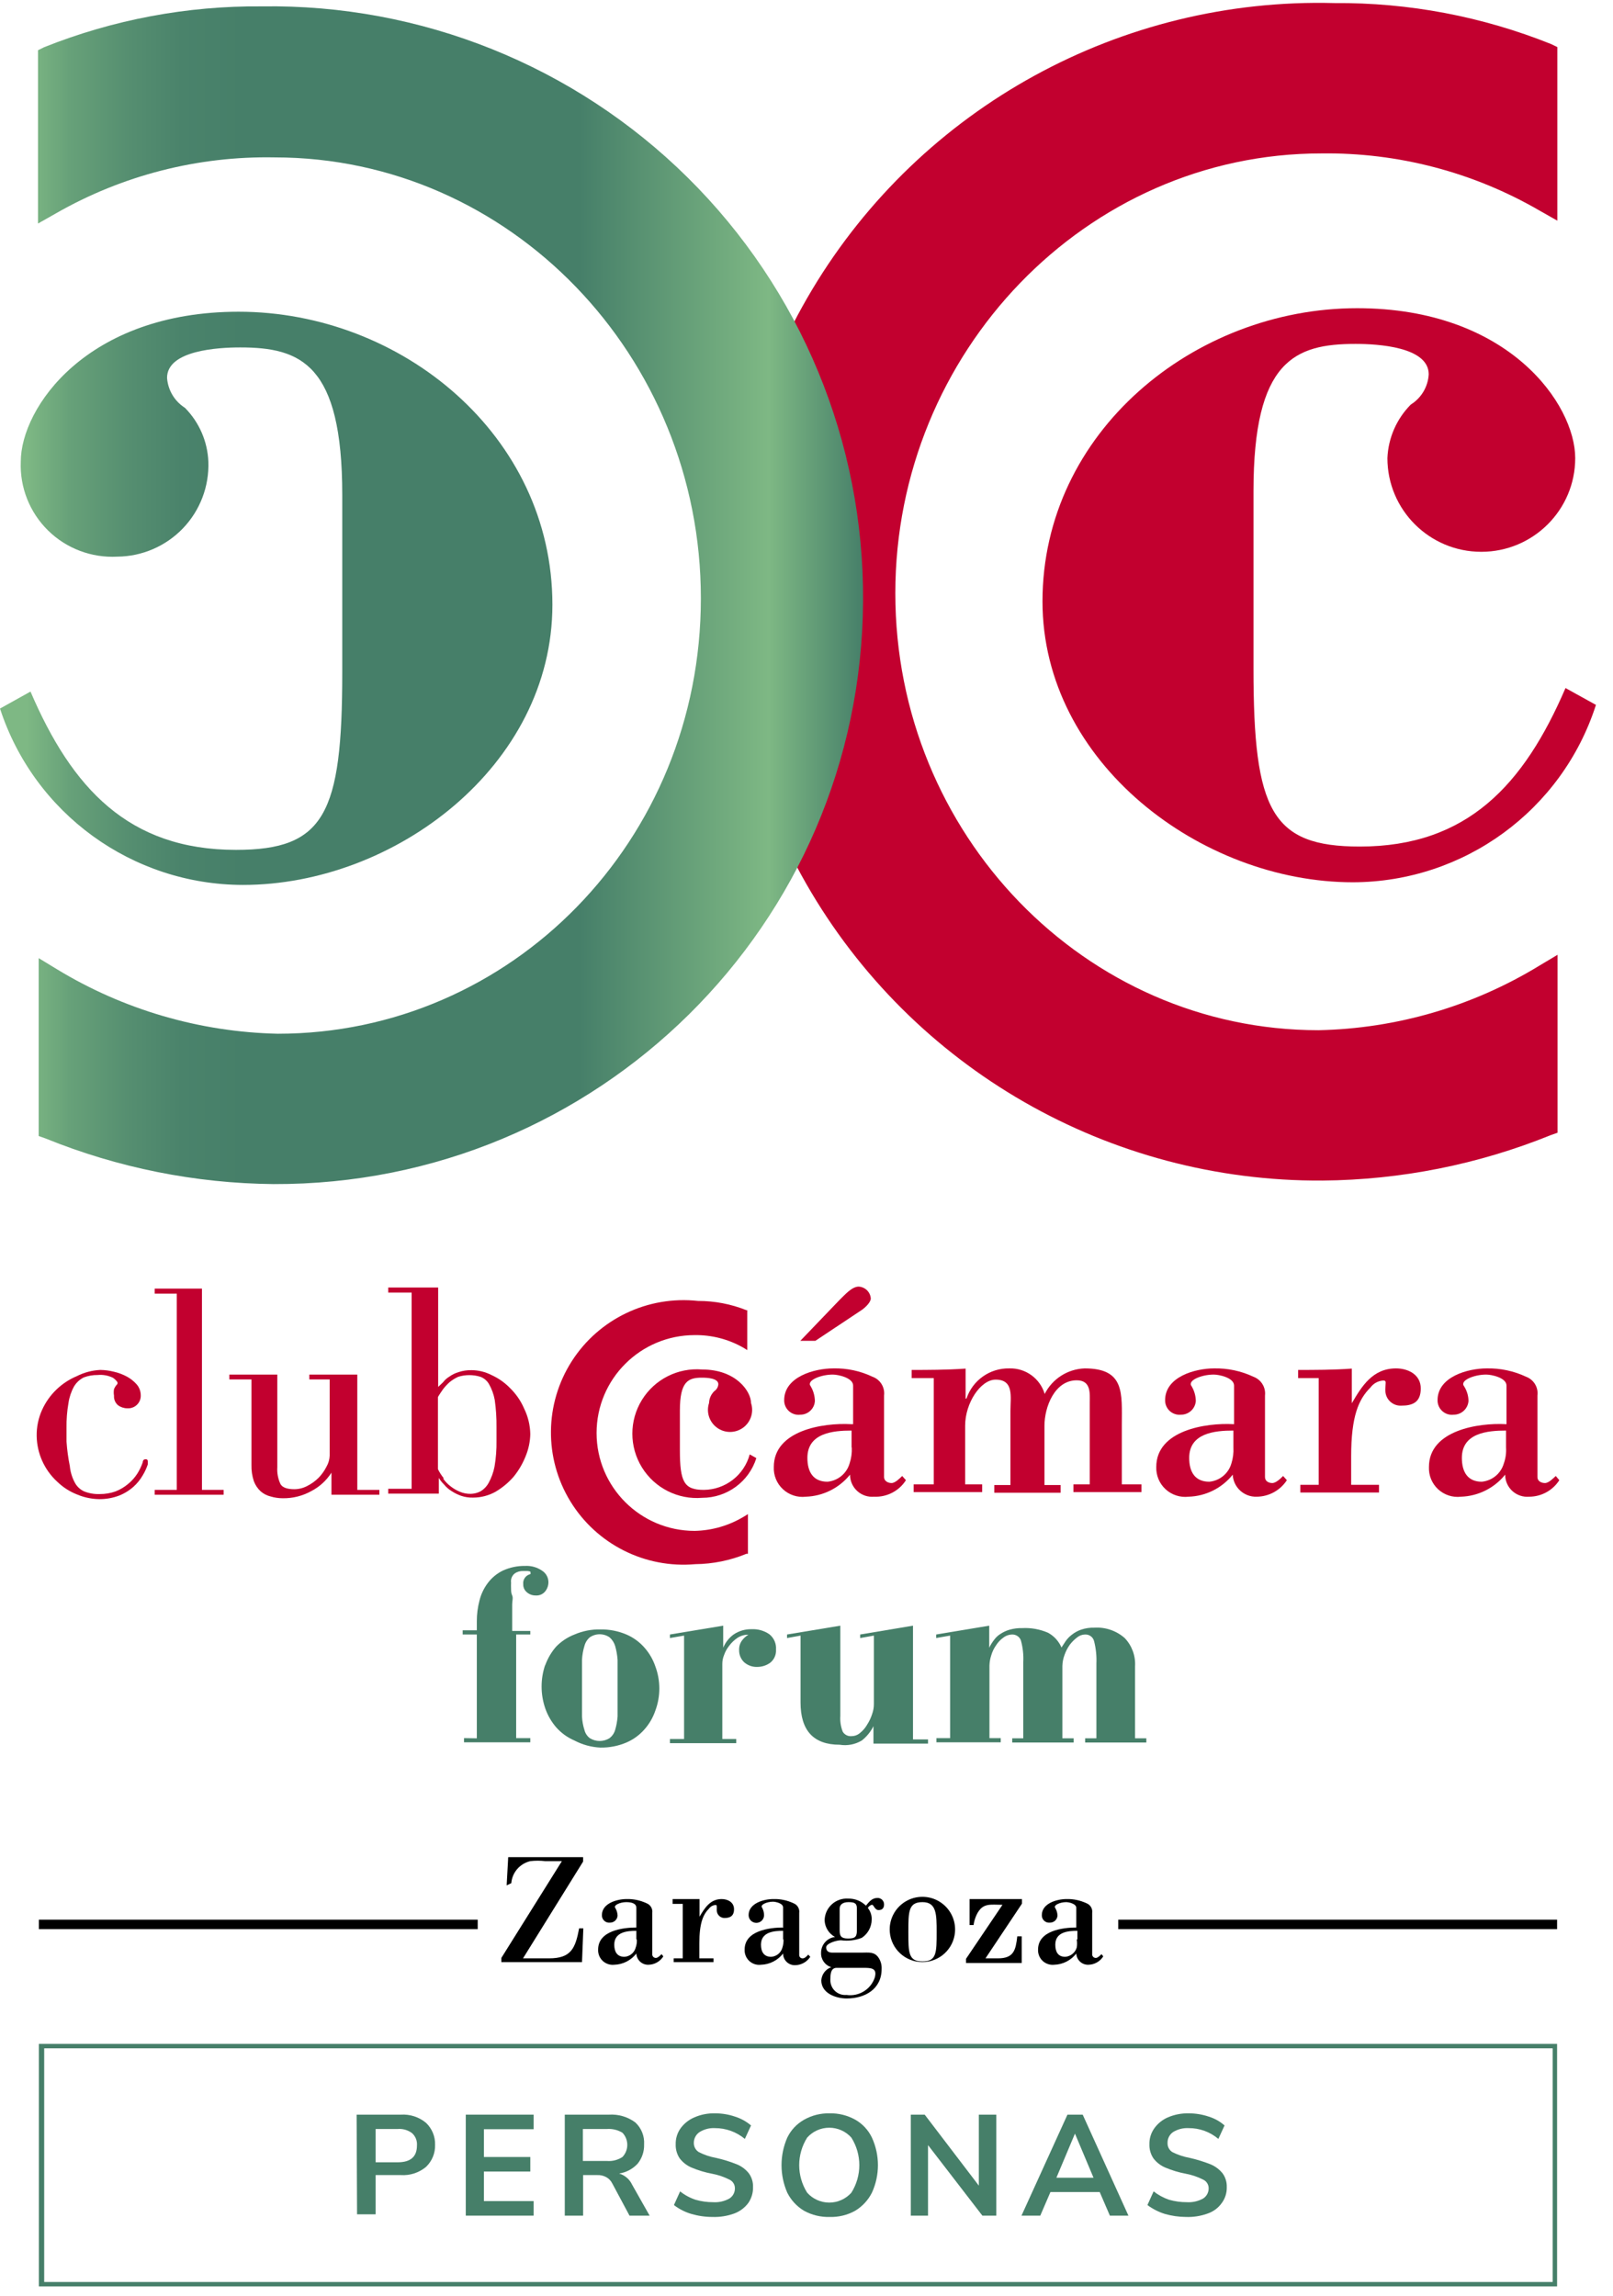
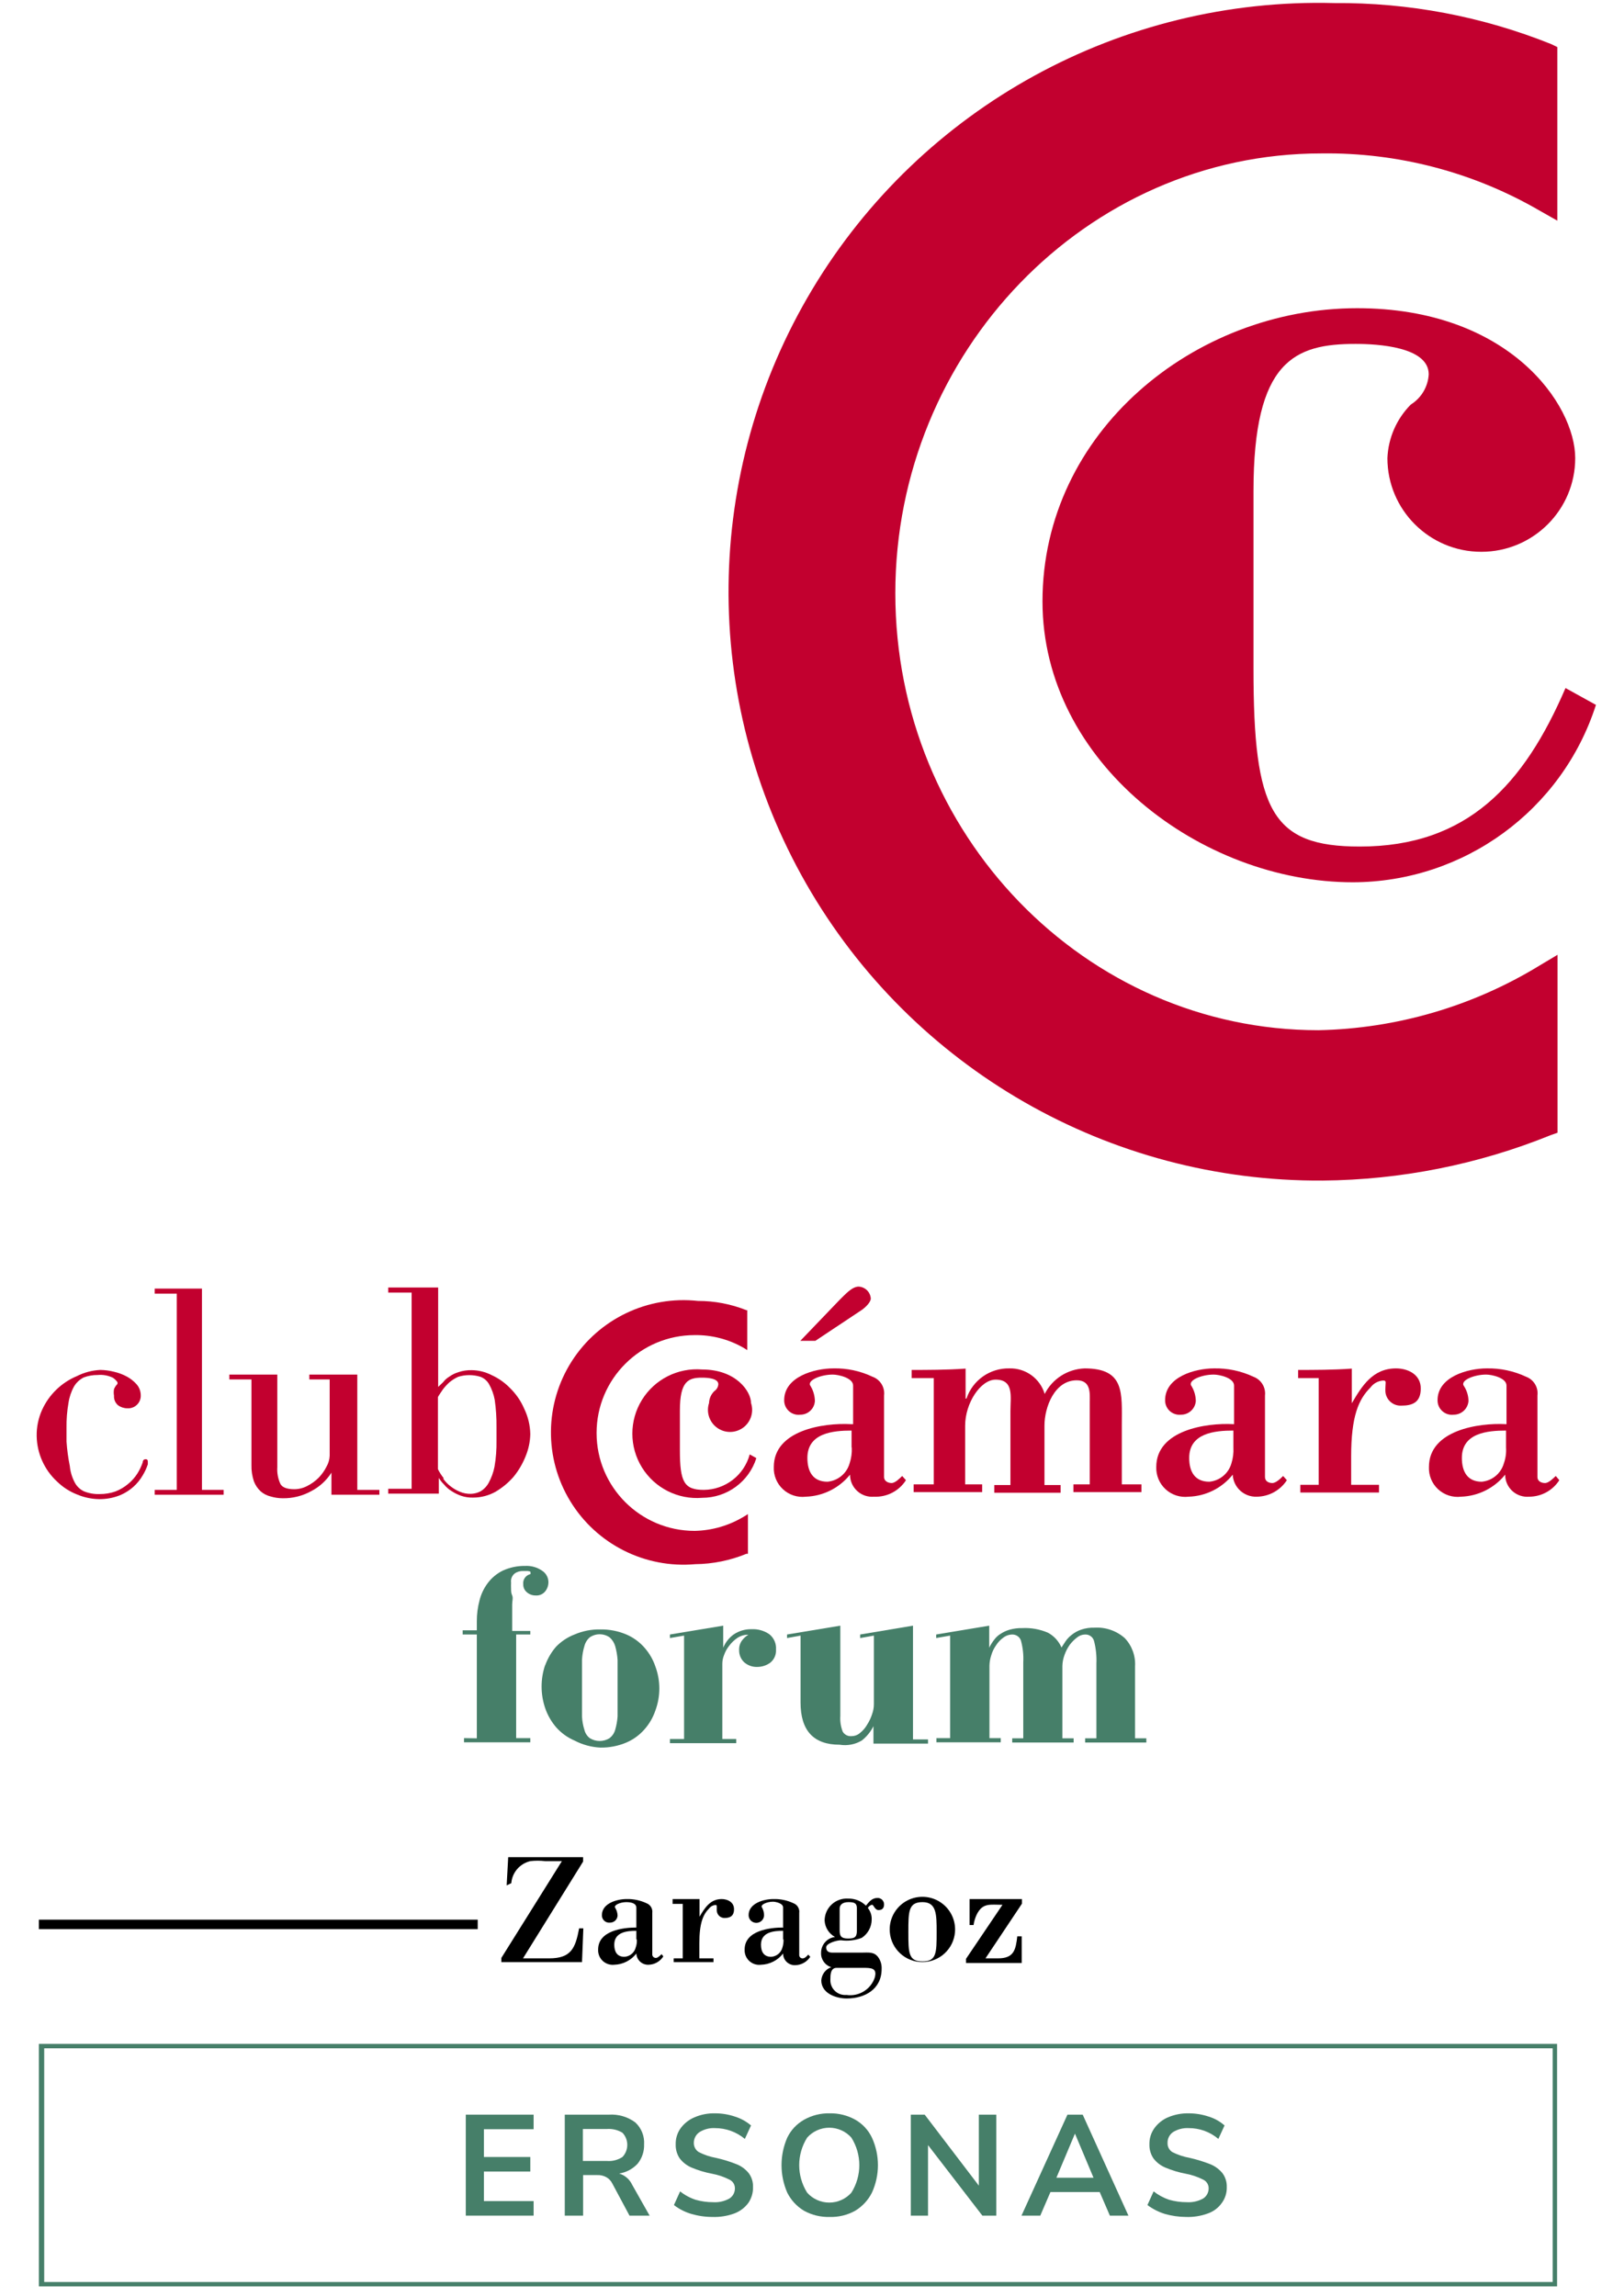
<svg xmlns="http://www.w3.org/2000/svg" width="85px" height="121px" viewBox="0 0 85 121" version="1.1">
  <title>club/Club_Camara_Red_vert_color Copy 5</title>
  <defs>
    <linearGradient x1="0%" y1="50.003%" x2="99.999%" y2="50.003%" id="linearGradient-1">
      <stop stop-color="#7EB884" offset="3%" />
      <stop stop-color="#67A179" offset="8%" />
      <stop stop-color="#558E70" offset="15%" />
      <stop stop-color="#4A836B" offset="21%" />
      <stop stop-color="#467F69" offset="28%" />
      <stop stop-color="#467F69" offset="67%" />
      <stop stop-color="#7EB884" offset="89%" />
      <stop stop-color="#467F69" offset="100%" />
    </linearGradient>
  </defs>
  <g id="🖥-Desktop" stroke="none" stroke-width="1" fill="none" fill-rule="evenodd">
    <g id="camara-d-club-camara" transform="translate(-980, -1574)">
      <g id="club/Club_Camara_forum_personas_vert_color" transform="translate(980, 1573)">
        <g id="Club_Camara_forum_personas_vert_color-Copy">
          <g>
            <path d="M25.127,92.615 L25.127,87.143 L24.382,87.143 L24.382,86.922 L25.127,86.922 L25.127,86.446 C25.126,86.077 25.173,85.71 25.267,85.354 C25.35,85.017 25.5,84.701 25.71,84.424 C25.918,84.148 26.19,83.925 26.501,83.773 C26.867,83.607 27.264,83.523 27.666,83.529 C27.989,83.51 28.309,83.6 28.574,83.785 C28.771,83.914 28.893,84.131 28.9,84.366 C28.905,84.552 28.843,84.733 28.725,84.877 C28.602,85.023 28.416,85.101 28.225,85.086 C28.053,85.088 27.887,85.026 27.759,84.912 C27.636,84.809 27.567,84.654 27.573,84.494 C27.543,84.243 27.71,84.012 27.957,83.959 C27.957,83.959 27.957,83.959 27.957,83.89 C27.957,83.82 27.957,83.82 27.805,83.797 L27.549,83.797 C27.405,83.795 27.263,83.835 27.142,83.913 C26.984,84.027 26.903,84.22 26.932,84.412 C26.926,84.517 26.926,84.622 26.932,84.726 C26.932,84.831 26.932,84.958 26.99,85.086 C27.049,85.214 26.99,85.388 26.99,85.551 C26.99,85.714 26.99,85.9 26.99,86.086 L26.99,86.957 L27.945,86.957 L27.945,87.143 L27.2,87.143 L27.2,92.604 L27.945,92.604 L27.945,92.825 L24.452,92.825 L24.452,92.604 L25.127,92.615 Z" id="Path" fill="#467F69" fill-rule="nonzero" />
            <path d="M28.725,88.781 C28.853,88.419 29.046,88.085 29.296,87.794 C29.571,87.508 29.904,87.286 30.274,87.143 C30.704,86.958 31.168,86.866 31.636,86.876 C32.108,86.868 32.576,86.959 33.01,87.143 C33.377,87.301 33.703,87.539 33.965,87.84 C34.219,88.128 34.413,88.464 34.536,88.828 C34.814,89.577 34.814,90.402 34.536,91.151 C34.413,91.515 34.219,91.851 33.965,92.139 C33.703,92.44 33.377,92.678 33.01,92.836 C32.576,93.02 32.108,93.111 31.636,93.103 C31.16,93.08 30.696,92.953 30.274,92.732 C29.904,92.573 29.574,92.335 29.308,92.034 C29.058,91.743 28.864,91.409 28.737,91.047 C28.475,90.294 28.475,89.476 28.737,88.723 L28.725,88.781 Z M30.67,90.478 C30.67,90.849 30.67,91.175 30.67,91.465 C30.681,91.706 30.724,91.944 30.798,92.174 C30.84,92.345 30.938,92.496 31.077,92.604 C31.397,92.806 31.805,92.806 32.125,92.604 C32.264,92.494 32.366,92.344 32.416,92.174 C32.484,91.943 32.527,91.705 32.545,91.465 C32.545,91.175 32.545,90.849 32.545,90.478 L32.545,89.467 C32.545,89.095 32.545,88.77 32.545,88.479 C32.527,88.231 32.484,87.986 32.416,87.747 C32.363,87.572 32.263,87.415 32.125,87.294 C31.81,87.076 31.393,87.076 31.077,87.294 C30.94,87.413 30.843,87.571 30.798,87.747 C30.725,87.985 30.682,88.231 30.67,88.479 C30.67,88.77 30.67,89.095 30.67,89.467 L30.67,90.478 Z" id="Shape" fill="#467F69" fill-rule="nonzero" />
            <path d="M38.658,87.143 C38.939,86.952 39.273,86.855 39.612,86.864 C39.944,86.848 40.271,86.942 40.544,87.131 C40.785,87.325 40.916,87.625 40.893,87.933 C40.912,88.201 40.799,88.461 40.59,88.63 C40.397,88.77 40.165,88.847 39.927,88.851 C39.667,88.866 39.412,88.778 39.216,88.607 C39.038,88.438 38.941,88.201 38.949,87.956 C38.942,87.772 38.999,87.591 39.112,87.445 C39.201,87.328 39.312,87.23 39.438,87.154 C39.236,87.151 39.037,87.208 38.867,87.317 C38.702,87.428 38.556,87.565 38.436,87.724 C38.315,87.873 38.22,88.042 38.157,88.223 C38.096,88.371 38.064,88.529 38.064,88.688 L38.064,92.65 L38.797,92.65 L38.797,92.871 L35.304,92.871 L35.304,92.65 L36.049,92.65 L36.049,87.201 L35.304,87.329 L35.304,87.143 L38.11,86.678 L38.11,87.84 C38.226,87.562 38.415,87.321 38.658,87.143 Z" id="Path" fill="#467F69" fill-rule="nonzero" />
            <path d="M41.475,87.329 L41.475,87.143 L44.282,86.678 L44.282,91.442 C44.263,91.723 44.307,92.005 44.41,92.267 C44.509,92.431 44.696,92.522 44.887,92.499 C45.051,92.496 45.207,92.434 45.329,92.325 C45.481,92.203 45.607,92.053 45.702,91.883 C45.811,91.713 45.897,91.53 45.958,91.337 C46.02,91.166 46.052,90.985 46.051,90.803 L46.051,87.201 L45.329,87.329 L45.329,87.143 L48.112,86.678 L48.112,92.674 L48.904,92.674 L48.904,92.894 L46.028,92.894 L46.028,91.976 C45.881,92.271 45.67,92.529 45.411,92.732 C45.061,92.94 44.649,93.018 44.247,92.952 C42.873,92.952 42.186,92.209 42.186,90.722 L42.186,87.201 L41.475,87.329 Z" id="Path" fill="#467F69" fill-rule="nonzero" />
            <path d="M52.397,87.41 C52.491,87.283 52.61,87.176 52.747,87.096 C52.89,87.004 53.047,86.933 53.212,86.887 C53.424,86.828 53.644,86.801 53.864,86.806 C54.331,86.781 54.798,86.865 55.227,87.05 C55.545,87.222 55.795,87.497 55.937,87.828 L56.158,87.491 C56.248,87.363 56.358,87.249 56.484,87.154 C56.631,87.038 56.796,86.947 56.973,86.887 C57.198,86.811 57.435,86.776 57.672,86.783 C58.255,86.747 58.829,86.944 59.267,87.329 C59.648,87.727 59.846,88.266 59.814,88.816 L59.814,92.615 L60.408,92.615 L60.408,92.836 L57.183,92.836 L57.183,92.615 L57.777,92.615 L57.777,88.677 C57.794,88.286 57.755,87.894 57.66,87.515 C57.615,87.29 57.412,87.133 57.183,87.143 C57.03,87.145 56.883,87.198 56.764,87.294 C56.619,87.404 56.489,87.533 56.379,87.677 C56.261,87.841 56.167,88.021 56.1,88.212 C56.028,88.401 55.988,88.602 55.984,88.804 L55.984,92.615 L56.577,92.615 L56.577,92.836 L53.34,92.836 L53.34,92.615 L53.923,92.615 L53.923,88.607 C53.944,88.215 53.901,87.823 53.795,87.445 C53.723,87.263 53.548,87.144 53.352,87.143 C53.179,87.144 53.012,87.201 52.875,87.306 C52.721,87.415 52.59,87.553 52.49,87.712 C52.375,87.874 52.288,88.055 52.234,88.247 C52.177,88.419 52.146,88.599 52.141,88.781 L52.141,92.604 L52.735,92.604 L52.735,92.825 L49.347,92.825 L49.347,92.604 L50.068,92.604 L50.068,87.201 L49.335,87.329 L49.335,87.143 L52.129,86.678 L52.129,87.84 C52.203,87.687 52.293,87.543 52.397,87.41 L52.397,87.41 Z" id="Path" fill="#467F69" fill-rule="nonzero" />
            <path d="M84.103,38.145 C82.32,43.706 77.146,47.484 71.295,47.499 C63.296,47.499 54.936,41.19 54.936,32.696 C54.936,23.773 62.935,17.243 71.516,17.243 C79.516,17.243 83.009,22.32 83.009,25.144 C83.009,27.871 80.793,30.082 78.06,30.082 C75.327,30.082 73.112,27.871 73.112,25.144 C73.156,24.082 73.596,23.075 74.346,22.32 C74.901,21.974 75.252,21.38 75.289,20.728 C75.289,19.276 72.599,19.125 71.435,19.125 C68.233,19.125 66.055,19.996 66.055,26.886 L66.055,36.251 C66.055,43.722 67.01,45.616 71.656,45.616 C77.327,45.616 80.308,42.351 82.497,37.262 L84.092,38.145 L84.103,38.145 Z" id="Path" fill="#C2002F" fill-rule="nonzero" />
            <path d="M82.077,3.486 L81.74,3.323 C78.11,1.866 74.23,1.131 70.317,1.162 C59.087,0.864 48.569,6.634 42.802,16.255 C37.035,25.875 36.916,37.852 42.49,47.585 C48.065,57.318 58.466,63.294 69.7,63.219 C73.821,63.184 77.898,62.372 81.716,60.826 L82.077,60.698 L82.077,51.321 L81.123,51.891 C77.613,54.036 73.594,55.211 69.479,55.295 C57.183,55.295 47.181,44.966 47.181,32.266 C47.181,19.566 57.241,9.086 69.63,9.086 C73.663,9.032 77.636,10.072 81.123,12.095 L82.066,12.63 L82.066,3.486 L82.077,3.486 Z" id="Path" fill="#C2002F" fill-rule="nonzero" style="mix-blend-mode: multiply;" />
-             <path d="M12.436,45.791 C6.765,45.791 3.784,42.526 1.607,37.448 L0,38.343 C1.804,43.88 6.973,47.632 12.808,47.638 C20.796,47.638 29.11,41.364 29.11,32.87 C29.11,23.947 21.157,17.429 12.575,17.429 C4.576,17.429 1.095,22.494 1.095,25.33 C1.04,26.686 1.561,28.002 2.53,28.956 C3.498,29.909 4.825,30.41 6.183,30.337 C7.49,30.326 8.737,29.787 9.641,28.844 C10.544,27.901 11.027,26.633 10.98,25.33 C10.936,24.264 10.496,23.253 9.746,22.494 C9.198,22.147 8.849,21.56 8.803,20.914 C8.803,19.462 11.492,19.311 12.657,19.311 C15.859,19.311 18.036,20.194 18.036,27.084 L18.036,36.437 C18.036,43.908 17.093,45.791 12.436,45.791 Z M13.786,1.336 C9.863,1.303 5.972,2.033 2.329,3.486 L2.003,3.648 L2.003,12.781 L2.946,12.246 C6.449,10.238 10.434,9.218 14.473,9.295 C26.862,9.295 36.934,19.752 36.934,32.533 C36.934,45.314 26.932,55.481 14.636,55.481 C10.522,55.39 6.505,54.216 2.992,52.077 L2.038,51.496 L2.038,60.872 L2.399,61 C6.217,62.55 10.294,63.366 14.415,63.405 C31.487,63.463 45.385,49.72 45.481,32.684 C45.535,24.305 42.204,16.258 36.24,10.359 C30.276,4.46 22.182,1.208 13.786,1.336 Z" id="Shape" fill="url(#linearGradient-1)" fill-rule="nonzero" style="mix-blend-mode: multiply;" />
            <path d="M26.699,100.365 L26.781,98.878 L30.728,98.878 L30.728,99.11 L27.561,104.211 L28.935,104.211 C30.099,104.211 30.321,103.677 30.518,102.631 L30.74,102.631 L30.67,104.409 L26.42,104.409 L26.42,104.188 L29.61,99.087 L28.725,99.087 C28.466,99.057 28.204,99.057 27.945,99.087 C27.394,99.217 26.989,99.686 26.944,100.249 L26.699,100.365 Z" id="Path" fill="#000000" fill-rule="nonzero" />
            <path d="M33.558,103.212 C33.569,103.358 33.549,103.504 33.499,103.642 C33.429,103.916 33.189,104.113 32.905,104.13 C32.521,104.13 32.37,103.863 32.37,103.491 C32.37,102.817 33.057,102.759 33.534,102.759 L33.534,103.212 L33.558,103.212 Z M33.558,102.585 C32.824,102.585 31.52,102.747 31.52,103.746 C31.508,103.971 31.596,104.189 31.759,104.343 C31.923,104.497 32.146,104.572 32.37,104.548 C32.827,104.535 33.255,104.317 33.534,103.956 C33.54,104.119 33.611,104.273 33.731,104.384 C33.851,104.496 34.011,104.554 34.175,104.548 C34.493,104.542 34.786,104.376 34.955,104.107 L34.862,103.99 C34.792,104.06 34.664,104.188 34.571,104.188 C34.472,104.195 34.385,104.123 34.373,104.025 L34.373,101.818 C34.403,101.598 34.278,101.386 34.07,101.306 C33.742,101.153 33.384,101.077 33.022,101.086 C32.521,101.086 31.718,101.306 31.718,101.934 C31.714,102.046 31.759,102.155 31.842,102.231 C31.925,102.307 32.037,102.343 32.149,102.329 C32.358,102.329 32.532,102.166 32.545,101.957 C32.539,101.818 32.499,101.682 32.428,101.562 C32.3,101.411 32.684,101.248 32.999,101.248 C33.313,101.248 33.534,101.33 33.534,101.55 L33.534,102.585 L33.558,102.585 Z" id="Shape" fill="#000000" fill-rule="nonzero" />
            <path d="M36.864,102.015 C37.132,101.562 37.423,101.086 38.029,101.086 C38.343,101.086 38.681,101.248 38.681,101.62 C38.681,101.992 38.46,102.085 38.168,102.085 C37.957,102.079 37.785,101.913 37.773,101.702 C37.767,101.663 37.767,101.624 37.773,101.585 C37.773,101.446 37.773,101.399 37.714,101.399 C37.576,101.405 37.447,101.473 37.365,101.585 C37.051,101.899 36.853,102.352 36.853,103.433 L36.853,104.211 L37.598,104.211 L37.598,104.409 L35.502,104.409 L35.502,104.211 L35.979,104.211 L35.979,101.341 L35.444,101.341 L35.444,101.086 C35.875,101.086 36.375,101.086 36.864,101.086 L36.864,102.004 L36.864,102.015 Z" id="Path" fill="#000000" fill-rule="nonzero" />
            <path d="M41.289,103.212 C41.295,103.358 41.275,103.503 41.231,103.642 C41.16,103.916 40.92,104.113 40.637,104.13 C40.253,104.13 40.101,103.863 40.101,103.491 C40.101,102.817 40.788,102.759 41.266,102.759 L41.266,103.212 L41.289,103.212 Z M41.289,102.585 C40.555,102.585 39.24,102.747 39.24,103.746 C39.228,103.973 39.317,104.193 39.483,104.348 C39.649,104.503 39.876,104.576 40.101,104.548 C40.559,104.535 40.986,104.317 41.266,103.956 C41.265,104.125 41.335,104.287 41.459,104.404 C41.582,104.52 41.748,104.581 41.918,104.571 C42.235,104.561 42.526,104.396 42.698,104.13 L42.593,104.014 C42.535,104.083 42.407,104.211 42.314,104.211 C42.265,104.218 42.217,104.204 42.179,104.173 C42.142,104.142 42.119,104.097 42.116,104.049 L42.116,101.818 C42.147,101.598 42.021,101.386 41.813,101.306 C41.482,101.151 41.119,101.075 40.753,101.086 C40.253,101.086 39.449,101.306 39.449,101.934 C39.449,102.159 39.632,102.341 39.857,102.341 C40.082,102.341 40.264,102.159 40.264,101.934 C40.262,101.796 40.226,101.66 40.16,101.539 C40.032,101.388 40.416,101.225 40.73,101.225 C40.87,101.225 41.266,101.306 41.266,101.527 L41.266,102.561 L41.289,102.585 Z" id="Shape" fill="#000000" fill-rule="nonzero" />
            <path d="M45.469,104.711 C45.9,104.711 46.238,104.711 46.098,105.222 C45.89,105.848 45.262,106.235 44.608,106.14 C44.383,106.16 44.16,106.083 43.997,105.927 C43.834,105.771 43.746,105.552 43.758,105.327 C43.758,105.106 43.758,104.711 44.084,104.711 L45.469,104.711 Z M44.247,101.585 C44.247,101.411 44.375,101.248 44.712,101.248 C45.05,101.248 45.155,101.318 45.155,101.585 L45.155,102.747 C45.155,103.096 45.038,103.166 44.689,103.166 C44.34,103.166 44.247,103.049 44.247,102.747 L44.247,101.585 Z M43.862,103.909 C43.676,103.909 43.536,103.839 43.536,103.63 C43.536,103.421 44.084,103.258 44.316,103.258 C44.686,103.309 45.063,103.265 45.411,103.131 C45.736,102.917 45.933,102.555 45.935,102.166 C45.944,101.948 45.874,101.733 45.737,101.562 C45.737,101.504 45.877,101.388 45.958,101.388 C46.04,101.388 46.098,101.667 46.296,101.667 C46.494,101.667 46.587,101.562 46.587,101.365 C46.587,101.273 46.55,101.186 46.484,101.122 C46.418,101.059 46.329,101.024 46.238,101.028 C45.947,101.028 45.795,101.237 45.632,101.434 C45.385,101.189 45.049,101.055 44.701,101.062 C44.378,101.04 44.06,101.152 43.824,101.373 C43.588,101.593 43.454,101.902 43.455,102.224 C43.476,102.586 43.683,102.912 44.002,103.084 C43.58,103.137 43.265,103.497 43.268,103.921 C43.254,104.265 43.474,104.576 43.804,104.676 C43.505,104.783 43.299,105.057 43.28,105.373 C43.28,106.059 44.06,106.326 44.619,106.326 C45.574,106.326 46.459,105.838 46.459,104.769 C46.47,104.559 46.413,104.351 46.296,104.176 C46.075,103.851 45.784,103.909 45.399,103.909 L43.862,103.909 Z" id="Shape" fill="#000000" fill-rule="nonzero" />
            <path d="M49.358,102.829 C49.358,103.909 49.358,104.374 48.613,104.374 C47.868,104.374 47.868,103.909 47.868,102.829 C47.868,101.748 47.868,101.248 48.613,101.248 C49.358,101.248 49.358,101.899 49.358,102.829 Z M46.89,102.829 C46.963,103.721 47.71,104.407 48.607,104.407 C49.504,104.407 50.251,103.721 50.325,102.829 C50.378,102.183 50.063,101.562 49.509,101.222 C48.956,100.883 48.258,100.883 47.705,101.222 C47.152,101.562 46.836,102.183 46.89,102.829 Z" id="Shape" fill="#000000" fill-rule="nonzero" />
-             <path d="M51.093,101.086 L53.853,101.086 L53.853,101.33 L51.932,104.211 L52.595,104.211 C53.434,104.211 53.527,103.758 53.608,103.049 L53.841,103.049 L53.841,104.455 L50.907,104.455 L50.907,104.234 L52.828,101.388 C52.176,101.388 51.792,101.272 51.477,101.887 C51.39,102.067 51.331,102.259 51.303,102.457 L51.093,102.457 L51.093,101.086 Z" id="Path" fill="#000000" fill-rule="nonzero" />
-             <path d="M56.74,103.212 C56.765,103.354 56.765,103.5 56.74,103.642 C56.659,103.914 56.419,104.108 56.135,104.13 C55.751,104.13 55.611,103.863 55.611,103.491 C55.611,102.817 56.286,102.759 56.775,102.759 L56.775,103.212 L56.74,103.212 Z M56.74,102.585 C56.007,102.585 54.703,102.747 54.703,103.746 C54.691,103.971 54.779,104.189 54.942,104.343 C55.106,104.497 55.329,104.572 55.553,104.548 C56.01,104.535 56.438,104.317 56.717,103.956 C56.723,104.119 56.794,104.273 56.914,104.384 C57.034,104.496 57.194,104.554 57.358,104.548 C57.676,104.542 57.969,104.376 58.138,104.107 L58.045,103.99 C57.975,104.06 57.847,104.188 57.753,104.188 C57.655,104.195 57.568,104.123 57.555,104.025 L57.555,101.818 C57.586,101.598 57.461,101.386 57.253,101.306 C56.925,101.153 56.567,101.077 56.205,101.086 C55.704,101.086 54.901,101.306 54.901,101.934 C54.896,102.046 54.942,102.155 55.025,102.231 C55.108,102.307 55.22,102.343 55.332,102.329 C55.541,102.329 55.715,102.166 55.727,101.957 C55.722,101.818 55.682,101.682 55.611,101.562 C55.483,101.411 55.867,101.248 56.182,101.248 C56.321,101.248 56.717,101.33 56.717,101.55 L56.717,102.585 L56.74,102.585 Z" id="Shape" fill="#000000" fill-rule="nonzero" />
+             <path d="M51.093,101.086 L53.853,101.086 L53.853,101.33 L51.932,104.211 L52.595,104.211 C53.434,104.211 53.527,103.758 53.608,103.049 L53.841,103.049 L53.841,104.455 L50.907,104.455 L50.907,104.234 L52.828,101.388 C52.176,101.388 51.792,101.272 51.477,101.887 C51.39,102.067 51.331,102.259 51.303,102.457 L51.093,102.457 Z" id="Path" fill="#000000" fill-rule="nonzero" />
            <line x1="2.049" y1="102.422" x2="25.174" y2="102.422" id="Path" stroke="#000000" stroke-width="0.5" />
-             <line x1="58.929" y1="102.422" x2="82.054" y2="102.422" id="Path" stroke="#000000" stroke-width="0.5" />
            <path d="M3.679,78.266 C3.708,78.566 3.795,78.858 3.936,79.126 C4.044,79.336 4.22,79.504 4.436,79.602 C4.695,79.704 4.973,79.752 5.251,79.742 C5.537,79.744 5.821,79.697 6.09,79.602 C6.331,79.507 6.555,79.374 6.753,79.207 C6.939,79.055 7.1,78.874 7.231,78.673 C7.351,78.483 7.449,78.28 7.522,78.068 C7.522,77.952 7.603,77.906 7.662,77.906 C7.72,77.906 7.79,77.906 7.79,78.045 C7.792,78.088 7.792,78.13 7.79,78.173 C7.723,78.376 7.633,78.571 7.522,78.754 C7.394,78.975 7.233,79.175 7.045,79.346 C6.819,79.55 6.559,79.711 6.276,79.823 C5.941,79.949 5.586,80.012 5.228,80.009 C4.828,80.003 4.432,79.92 4.064,79.765 C3.673,79.612 3.317,79.383 3.016,79.091 C2.34,78.471 1.949,77.602 1.933,76.686 C1.924,76.205 2.024,75.729 2.224,75.291 C2.589,74.494 3.242,73.864 4.052,73.525 C4.436,73.331 4.856,73.22 5.286,73.2 C5.526,73.204 5.764,73.235 5.997,73.293 C6.236,73.347 6.467,73.433 6.684,73.549 C6.882,73.656 7.059,73.797 7.208,73.967 C7.34,74.123 7.414,74.32 7.417,74.525 C7.428,74.715 7.356,74.9 7.22,75.033 C7.084,75.167 6.897,75.235 6.707,75.222 C6.531,75.221 6.359,75.164 6.218,75.059 C6.073,74.935 5.995,74.75 6.008,74.559 C5.988,74.444 5.988,74.326 6.008,74.211 C6.049,74.112 6.109,74.021 6.183,73.944 C6.198,73.91 6.198,73.872 6.183,73.839 C6.183,73.839 6.113,73.723 5.962,73.618 C5.71,73.492 5.427,73.44 5.147,73.467 C4.896,73.464 4.647,73.507 4.413,73.595 C4.2,73.702 4.022,73.867 3.901,74.071 C3.753,74.339 3.655,74.63 3.61,74.931 C3.533,75.369 3.498,75.812 3.505,76.256 L3.505,76.976 C3.535,77.409 3.593,77.84 3.679,78.266 Z" id="Path" fill="#C2002F" fill-rule="nonzero" />
            <polygon id="Path" fill="#C2002F" fill-rule="nonzero" points="11.784 79.521 11.784 79.776 8.151 79.776 8.151 79.521 9.315 79.521 9.315 69.18 8.151 69.18 8.151 68.913 10.642 68.913 10.642 79.521" />
            <path d="M16.395,79.59 C15.935,79.844 15.417,79.972 14.892,79.962 C14.679,79.962 14.468,79.93 14.264,79.869 C14.07,79.823 13.89,79.732 13.74,79.602 C13.579,79.455 13.456,79.271 13.379,79.068 C13.287,78.791 13.243,78.5 13.251,78.208 L13.251,73.7 L12.086,73.7 L12.086,73.444 L14.613,73.444 L14.613,78.324 C14.593,78.627 14.649,78.931 14.776,79.207 C14.877,79.393 15.121,79.486 15.51,79.486 C15.749,79.485 15.985,79.425 16.197,79.312 C16.421,79.198 16.625,79.049 16.802,78.87 C16.966,78.698 17.103,78.502 17.21,78.289 C17.309,78.115 17.365,77.92 17.373,77.72 L17.373,73.7 L16.301,73.7 L16.301,73.444 L18.828,73.444 L18.828,79.521 L19.992,79.521 L19.992,79.776 L17.466,79.776 L17.466,78.614 C17.202,79.029 16.832,79.366 16.395,79.59 L16.395,79.59 Z" id="Path" fill="#C2002F" fill-rule="nonzero" />
            <path d="M23.346,73.851 C23.439,73.73 23.553,73.627 23.684,73.549 C23.829,73.446 23.99,73.367 24.161,73.316 C24.386,73.241 24.622,73.206 24.86,73.212 C25.22,73.216 25.575,73.303 25.896,73.467 C26.267,73.634 26.603,73.871 26.886,74.164 C27.197,74.47 27.447,74.833 27.619,75.233 C27.825,75.654 27.936,76.114 27.945,76.581 C27.936,76.98 27.853,77.374 27.701,77.743 C27.545,78.138 27.329,78.507 27.06,78.835 C26.786,79.148 26.464,79.415 26.105,79.625 C25.749,79.822 25.348,79.926 24.941,79.927 C24.724,79.935 24.507,79.904 24.301,79.834 C24.12,79.771 23.948,79.685 23.788,79.579 C23.642,79.489 23.512,79.375 23.404,79.242 C23.297,79.137 23.203,79.02 23.125,78.893 L23.125,79.718 L20.458,79.718 L20.458,79.463 L21.692,79.463 L21.692,69.122 L20.458,69.122 L20.458,68.854 L23.09,68.854 L23.09,74.095 L23.346,73.851 Z M23.346,78.917 C23.452,79.071 23.582,79.208 23.73,79.323 C23.879,79.442 24.044,79.54 24.219,79.614 C24.406,79.696 24.609,79.735 24.813,79.73 C24.987,79.725 25.159,79.682 25.314,79.602 C25.495,79.496 25.643,79.344 25.745,79.161 C25.894,78.892 26,78.602 26.059,78.301 C26.136,77.848 26.172,77.389 26.164,76.93 L26.164,76.209 C26.17,75.731 26.138,75.253 26.071,74.78 C26.018,74.486 25.915,74.203 25.768,73.944 C25.665,73.767 25.505,73.632 25.314,73.56 C24.934,73.444 24.529,73.444 24.149,73.56 C23.982,73.636 23.825,73.734 23.684,73.851 C23.555,73.967 23.438,74.095 23.334,74.234 C23.241,74.374 23.148,74.501 23.078,74.629 L23.078,78.429 C23.163,78.603 23.269,78.767 23.392,78.917 L23.346,78.917 Z" id="Shape" fill="#C2002F" fill-rule="nonzero" />
            <path d="M39.857,77.848 C39.465,79.091 38.311,79.938 37.004,79.939 C35.727,80.045 34.498,79.425 33.827,78.335 C33.155,77.245 33.155,75.871 33.827,74.781 C34.498,73.691 35.727,73.071 37.004,73.177 C38.797,73.177 39.577,74.339 39.577,74.943 C39.735,75.422 39.565,75.948 39.157,76.245 C38.748,76.542 38.194,76.542 37.786,76.245 C37.377,75.948 37.207,75.422 37.365,74.943 C37.372,74.705 37.473,74.48 37.645,74.315 C37.766,74.234 37.843,74.101 37.854,73.955 C37.854,73.63 37.249,73.607 36.992,73.607 C36.271,73.607 35.828,73.793 35.828,75.338 L35.828,77.429 C35.828,79.102 36.049,79.521 37.086,79.521 C38.223,79.512 39.214,78.746 39.508,77.65 L39.857,77.848 L39.857,77.848 Z" id="Path" fill="#C2002F" fill-rule="nonzero" />
            <path d="M44.887,77.29 C44.9,77.574 44.86,77.857 44.771,78.126 C44.619,78.657 44.157,79.04 43.606,79.091 C42.838,79.091 42.547,78.556 42.547,77.836 C42.547,76.523 43.897,76.395 44.875,76.395 L44.875,77.29 L44.887,77.29 Z M45.411,70.04 C45.597,69.912 45.888,69.633 45.888,69.435 C45.865,69.095 45.59,68.825 45.248,68.808 C44.887,68.808 44.514,69.25 44.235,69.517 L42.174,71.666 L42.966,71.666 L45.411,70.04 L45.411,70.04 Z M44.84,76.058 C43.373,75.977 40.777,76.384 40.777,78.312 C40.757,78.755 40.932,79.184 41.257,79.486 C41.582,79.788 42.024,79.933 42.465,79.881 C43.374,79.851 44.224,79.426 44.794,78.719 C44.793,79.046 44.929,79.359 45.171,79.58 C45.413,79.801 45.736,79.91 46.063,79.881 C46.738,79.911 47.378,79.579 47.74,79.01 L47.542,78.789 C47.414,78.917 47.169,79.161 46.983,79.161 C46.797,79.161 46.587,79.056 46.587,78.847 L46.587,74.548 C46.64,74.118 46.389,73.708 45.982,73.56 C45.335,73.252 44.625,73.101 43.909,73.119 C42.919,73.119 41.324,73.56 41.324,74.792 C41.319,75.011 41.41,75.222 41.573,75.369 C41.736,75.517 41.956,75.586 42.174,75.559 C42.581,75.559 42.918,75.244 42.942,74.838 C42.937,74.564 42.861,74.296 42.721,74.06 C42.477,73.758 43.245,73.444 43.886,73.444 C44.153,73.444 44.957,73.607 44.957,74.025 L44.957,76.058 L44.84,76.058 Z" id="Shape" fill="#C2002F" fill-rule="nonzero" />
            <path d="M50.93,74.71 L50.93,74.71 C51.252,73.743 52.168,73.097 53.189,73.119 C54.045,73.094 54.809,73.647 55.052,74.466 C55.455,73.667 56.263,73.15 57.16,73.119 C59.29,73.119 59.116,74.432 59.116,76.105 L59.116,79.23 L60.152,79.23 L60.152,79.637 L56.566,79.637 L56.566,79.23 L57.427,79.23 L57.427,74.908 C57.427,74.455 57.509,73.746 56.74,73.746 C55.576,73.746 55.04,75.152 55.04,76.14 L55.04,79.265 L55.89,79.265 L55.89,79.672 L52.397,79.672 L52.397,79.265 L53.247,79.265 L53.247,75.361 C53.247,74.618 53.445,73.711 52.467,73.711 C51.675,73.711 50.86,74.943 50.86,76.14 L50.86,79.23 L51.757,79.23 L51.757,79.637 L48.147,79.637 L48.147,79.23 L49.207,79.23 L49.207,73.63 L48.042,73.63 L48.042,73.2 C48.869,73.2 49.859,73.2 50.884,73.13 L50.884,74.71 L50.93,74.71 Z" id="Path" fill="#C2002F" fill-rule="nonzero" />
            <path d="M64.996,77.29 C65.012,77.573 64.977,77.856 64.891,78.126 C64.74,78.657 64.277,79.04 63.727,79.091 C62.958,79.091 62.667,78.556 62.667,77.836 C62.667,76.523 64.018,76.395 64.996,76.395 L64.996,77.29 Z M64.996,76.058 C63.54,75.977 60.932,76.384 60.932,78.312 C60.916,78.756 61.094,79.185 61.421,79.487 C61.748,79.788 62.19,79.932 62.632,79.881 C63.542,79.854 64.393,79.429 64.961,78.719 C64.992,79.388 65.559,79.907 66.23,79.881 C66.871,79.874 67.466,79.547 67.814,79.01 L67.616,78.789 C67.488,78.917 67.243,79.161 67.045,79.161 C66.847,79.161 66.661,79.056 66.661,78.847 L66.661,74.548 C66.71,74.119 66.46,73.712 66.055,73.56 C65.404,73.254 64.691,73.103 63.971,73.119 C62.982,73.119 61.398,73.56 61.398,74.792 C61.393,75.009 61.483,75.218 61.643,75.365 C61.804,75.511 62.02,75.582 62.236,75.559 C62.645,75.56 62.986,75.245 63.016,74.838 C63.011,74.564 62.935,74.296 62.795,74.06 C62.551,73.758 63.308,73.444 63.96,73.444 C64.239,73.444 65.031,73.607 65.031,74.025 L65.031,76.058 L64.996,76.058 Z" id="Shape" fill="#C2002F" fill-rule="nonzero" />
            <path d="M71.237,74.954 C71.761,74.06 72.332,73.119 73.566,73.119 C74.206,73.119 74.87,73.444 74.87,74.176 C74.87,74.908 74.439,75.082 73.845,75.082 C73.418,75.103 73.05,74.786 73.007,74.362 C73.002,74.281 73.002,74.199 73.007,74.118 C73.007,73.862 73.077,73.758 72.89,73.758 C72.621,73.775 72.374,73.912 72.215,74.13 C71.598,74.745 71.202,75.628 71.202,77.755 L71.202,79.254 L72.669,79.254 L72.669,79.66 L68.524,79.66 L68.524,79.254 L69.49,79.254 L69.49,73.63 L68.408,73.63 L68.408,73.2 C69.258,73.2 70.247,73.2 71.237,73.13 L71.237,74.931 L71.237,74.954 Z" id="Path" fill="#C2002F" fill-rule="nonzero" />
            <path d="M79.364,77.29 C79.382,77.574 79.343,77.858 79.248,78.126 C79.096,78.657 78.634,79.04 78.084,79.091 C77.327,79.091 77.036,78.556 77.036,77.836 C77.036,76.523 78.375,76.395 79.364,76.395 L79.364,77.29 L79.364,77.29 Z M79.364,76.058 C77.897,75.977 75.301,76.384 75.301,78.312 C75.281,78.755 75.456,79.184 75.781,79.486 C76.106,79.788 76.548,79.933 76.989,79.881 C77.898,79.851 78.748,79.426 79.318,78.719 C79.316,79.046 79.453,79.359 79.695,79.58 C79.937,79.801 80.26,79.91 80.587,79.881 C81.229,79.878 81.826,79.55 82.171,79.01 L81.984,78.789 C81.845,78.917 81.612,79.161 81.414,79.161 C81.216,79.161 81.018,79.056 81.018,78.847 L81.018,74.548 C81.073,74.121 80.827,73.713 80.424,73.56 C79.773,73.254 79.059,73.103 78.34,73.119 C77.35,73.119 75.755,73.56 75.755,74.792 C75.75,75.011 75.841,75.222 76.004,75.369 C76.167,75.517 76.386,75.586 76.605,75.559 C77.014,75.56 77.354,75.245 77.385,74.838 C77.382,74.562 77.301,74.292 77.152,74.06 C76.908,73.758 77.676,73.444 78.316,73.444 C78.596,73.444 79.388,73.607 79.388,74.025 L79.388,76.058 L79.364,76.058 Z" id="Shape" fill="#C2002F" fill-rule="nonzero" />
            <path d="M39.403,70.051 L39.333,70.051 C38.522,69.727 37.656,69.561 36.783,69.563 C34.136,69.273 31.555,70.508 30.125,72.749 C28.696,74.991 28.667,77.848 30.051,80.117 C31.435,82.387 33.991,83.674 36.643,83.436 C37.566,83.427 38.479,83.241 39.333,82.89 L39.414,82.89 L39.414,80.799 L39.205,80.927 C38.421,81.402 37.525,81.663 36.608,81.682 C33.753,81.682 31.438,79.372 31.438,76.523 C31.438,73.674 33.753,71.364 36.608,71.364 C37.506,71.352 38.391,71.58 39.17,72.026 L39.379,72.154 L39.379,70.051 L39.403,70.051 Z" id="Path" fill="#C2002F" fill-rule="nonzero" />
            <path d="M81.821,108.952 L81.821,121.268 L2.329,121.268 L2.329,108.952 L81.821,108.952 L81.821,108.952 Z M82.054,108.719 L2.049,108.719 L2.049,121.5 L82.054,121.5 L82.054,108.719 Z" id="Shape" fill="#467F69" fill-rule="nonzero" />
-             <path d="M18.793,112.449 L21.122,112.449 C21.603,112.417 22.079,112.571 22.449,112.879 C22.767,113.181 22.941,113.603 22.927,114.041 C22.94,114.478 22.766,114.9 22.449,115.203 C22.079,115.511 21.603,115.665 21.122,115.633 L19.795,115.633 L19.795,117.701 L18.816,117.701 L18.793,112.449 Z M20.959,114.959 C21.634,114.959 21.972,114.668 21.972,114.076 C21.993,113.831 21.898,113.59 21.716,113.425 C21.5,113.26 21.23,113.182 20.959,113.204 L19.795,113.204 L19.795,114.959 L20.959,114.959 Z" id="Shape" fill="#467F69" fill-rule="nonzero" />
            <polygon id="Path" fill="#467F69" fill-rule="nonzero" points="24.545 117.771 24.545 112.449 28.12 112.449 28.12 113.216 25.5 113.216 25.5 114.68 27.945 114.68 27.945 115.447 25.5 115.447 25.5 117.004 28.12 117.004 28.12 117.771" />
            <path d="M34.233,117.771 L33.173,117.771 L32.265,116.074 C32.194,115.931 32.08,115.813 31.939,115.737 C31.796,115.662 31.635,115.626 31.473,115.633 L30.728,115.633 L30.728,117.771 L29.762,117.771 L29.762,112.449 L32.09,112.449 C32.586,112.417 33.077,112.561 33.476,112.856 C33.799,113.153 33.97,113.58 33.942,114.018 C33.954,114.384 33.834,114.743 33.604,115.029 C33.348,115.309 33.002,115.494 32.626,115.551 C32.93,115.64 33.181,115.857 33.313,116.144 L34.233,117.771 Z M32.801,114.68 C33.141,114.322 33.141,113.76 32.801,113.402 C32.556,113.253 32.271,113.184 31.986,113.204 L30.716,113.204 L30.716,114.889 L31.986,114.889 C32.273,114.912 32.56,114.838 32.801,114.68 L32.801,114.68 Z" id="Shape" fill="#467F69" fill-rule="nonzero" />
            <path d="M36.422,117.678 C36.093,117.58 35.785,117.422 35.514,117.213 L35.84,116.493 C36.083,116.686 36.359,116.836 36.655,116.934 C36.954,117.02 37.264,117.063 37.575,117.062 C37.87,117.082 38.165,117.017 38.425,116.876 C38.616,116.761 38.731,116.553 38.727,116.33 C38.729,116.138 38.621,115.962 38.448,115.877 C38.158,115.729 37.848,115.623 37.528,115.563 C37.156,115.494 36.793,115.385 36.445,115.238 C36.196,115.133 35.979,114.965 35.816,114.75 C35.67,114.53 35.597,114.27 35.607,114.006 C35.6,113.707 35.69,113.414 35.863,113.17 C36.05,112.913 36.304,112.712 36.597,112.589 C36.938,112.441 37.308,112.37 37.679,112.379 C38.04,112.378 38.398,112.437 38.739,112.554 C39.047,112.651 39.332,112.809 39.577,113.018 L39.251,113.727 C38.811,113.359 38.254,113.157 37.679,113.158 C37.393,113.142 37.108,113.215 36.864,113.367 C36.671,113.497 36.557,113.716 36.562,113.948 C36.562,114.143 36.663,114.323 36.829,114.424 C37.112,114.568 37.414,114.67 37.726,114.726 C38.1,114.808 38.466,114.921 38.821,115.063 C39.072,115.164 39.293,115.328 39.461,115.54 C39.613,115.749 39.691,116.002 39.682,116.26 C39.691,116.558 39.605,116.85 39.438,117.097 C39.252,117.349 38.997,117.543 38.704,117.654 C38.332,117.791 37.936,117.854 37.54,117.84 C37.161,117.84 36.785,117.785 36.422,117.678 L36.422,117.678 Z" id="Path" fill="#467F69" fill-rule="nonzero" />
            <path d="M42.372,117.515 C41.992,117.288 41.685,116.957 41.487,116.562 C41.083,115.636 41.083,114.584 41.487,113.658 C41.679,113.261 41.988,112.933 42.372,112.716 C42.783,112.484 43.25,112.368 43.723,112.379 C44.195,112.369 44.661,112.486 45.073,112.716 C45.454,112.934 45.759,113.262 45.947,113.658 C46.37,114.58 46.37,115.64 45.947,116.562 C45.748,116.957 45.441,117.288 45.062,117.515 C44.653,117.742 44.19,117.854 43.723,117.84 C43.251,117.854 42.785,117.742 42.372,117.515 L42.372,117.515 Z M44.864,116.562 C45.423,115.674 45.423,114.545 44.864,113.658 C44.568,113.326 44.144,113.137 43.699,113.137 C43.255,113.137 42.831,113.326 42.535,113.658 C41.976,114.545 41.976,115.674 42.535,116.562 C42.831,116.893 43.255,117.083 43.699,117.083 C44.144,117.083 44.568,116.893 44.864,116.562 L44.864,116.562 Z" id="Shape" fill="#467F69" fill-rule="nonzero" />
            <polygon id="Path" fill="#467F69" fill-rule="nonzero" points="51.582 112.449 52.502 112.449 52.502 117.771 51.768 117.771 48.904 114.053 48.904 117.771 47.996 117.771 47.996 112.449 48.729 112.449 51.582 116.19" />
            <path d="M58.487,117.771 L57.951,116.527 L55.355,116.527 L54.819,117.771 L53.829,117.771 L56.251,112.449 L57.055,112.449 L59.465,117.771 L58.487,117.771 Z M55.669,115.772 L57.625,115.772 L56.647,113.448 L55.669,115.772 Z" id="Shape" fill="#467F69" fill-rule="nonzero" />
            <path d="M61.375,117.678 C61.048,117.575 60.741,117.418 60.466,117.213 L60.792,116.493 C61.038,116.684 61.313,116.833 61.608,116.934 C61.911,117.02 62.224,117.063 62.539,117.062 C62.834,117.08 63.129,117.016 63.389,116.876 C63.58,116.761 63.695,116.553 63.692,116.33 C63.694,116.138 63.585,115.962 63.412,115.877 C63.122,115.729 62.813,115.623 62.492,115.563 C62.121,115.494 61.758,115.385 61.41,115.238 C61.16,115.133 60.943,114.965 60.781,114.75 C60.634,114.53 60.561,114.27 60.571,114.006 C60.564,113.707 60.654,113.414 60.827,113.17 C61.01,112.914 61.26,112.713 61.549,112.589 C61.892,112.444 62.261,112.372 62.632,112.379 C62.996,112.378 63.359,112.437 63.703,112.554 C64.009,112.648 64.291,112.807 64.53,113.018 L64.204,113.727 C63.766,113.355 63.208,113.153 62.632,113.158 C62.345,113.143 62.061,113.216 61.817,113.367 C61.627,113.498 61.517,113.717 61.526,113.948 C61.521,114.141 61.618,114.322 61.782,114.424 C62.069,114.568 62.375,114.669 62.69,114.726 C63.064,114.81 63.429,114.923 63.785,115.063 C64.035,115.166 64.255,115.33 64.425,115.54 C64.577,115.749 64.655,116.002 64.647,116.26 C64.657,116.56 64.567,116.854 64.39,117.097 C64.21,117.354 63.954,117.549 63.657,117.654 C63.285,117.792 62.889,117.855 62.492,117.84 C62.114,117.838 61.738,117.783 61.375,117.678 L61.375,117.678 Z" id="Path" fill="#467F69" fill-rule="nonzero" />
          </g>
        </g>
      </g>
    </g>
  </g>
</svg>